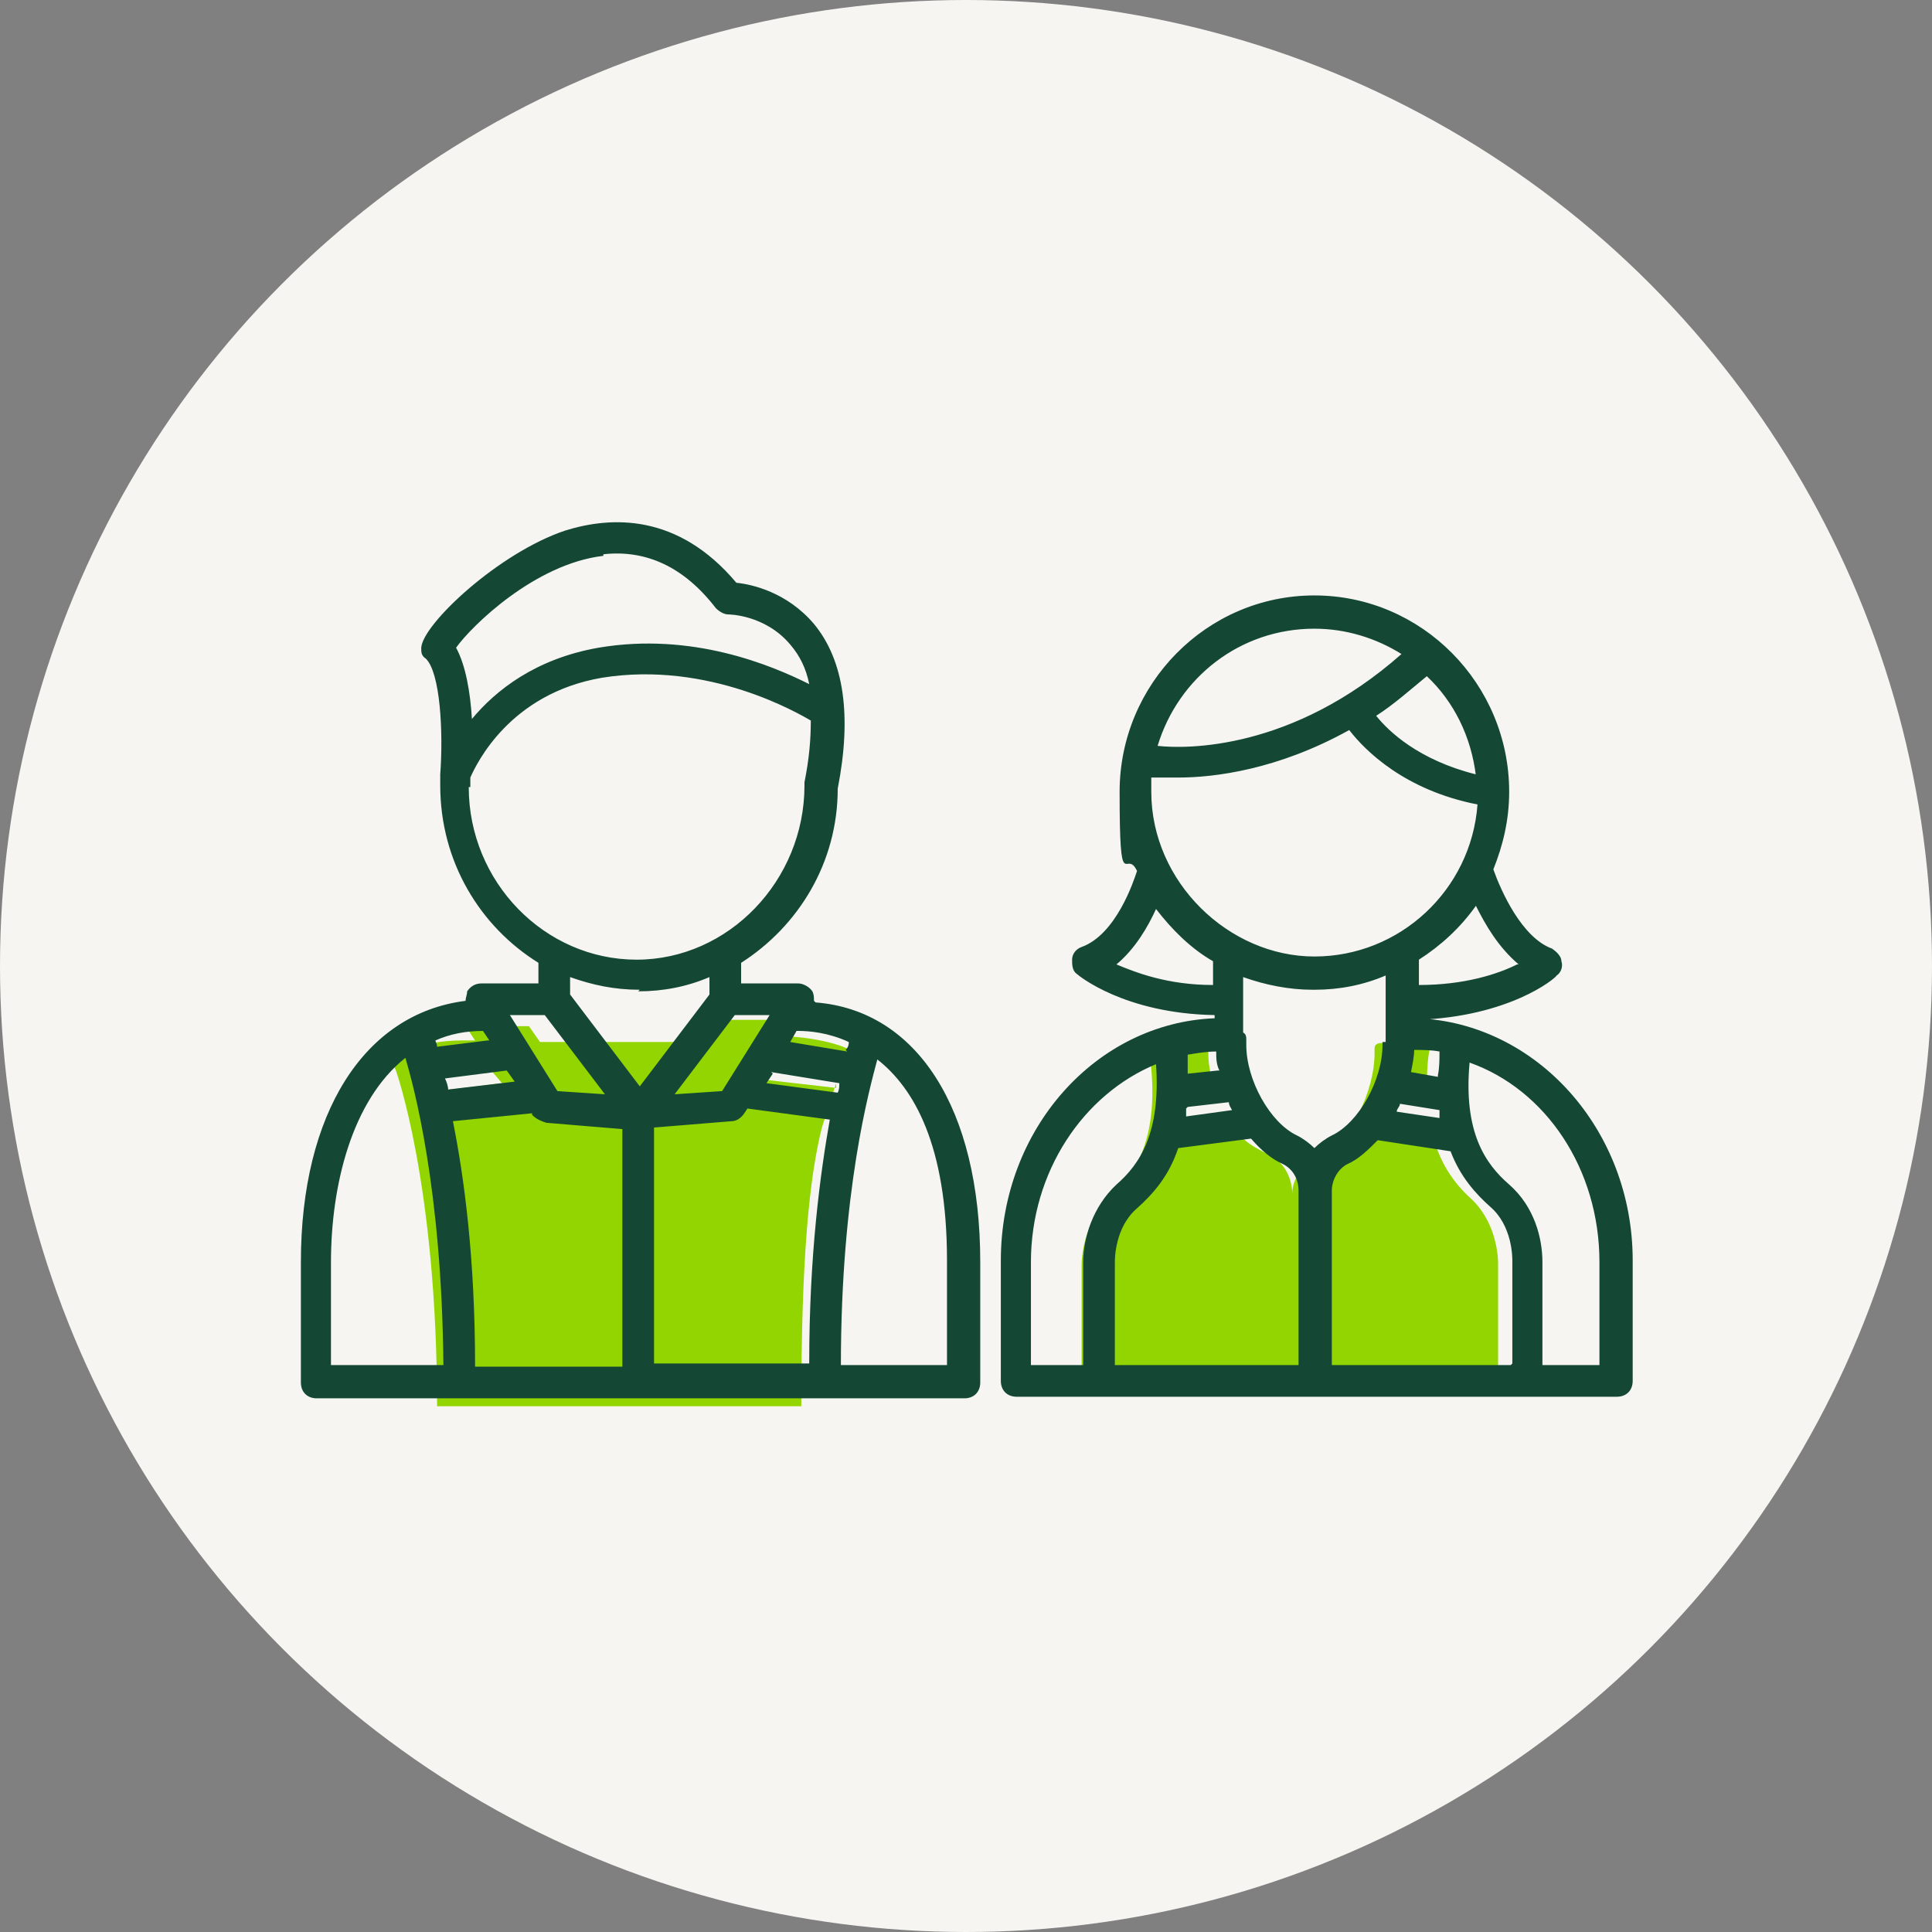
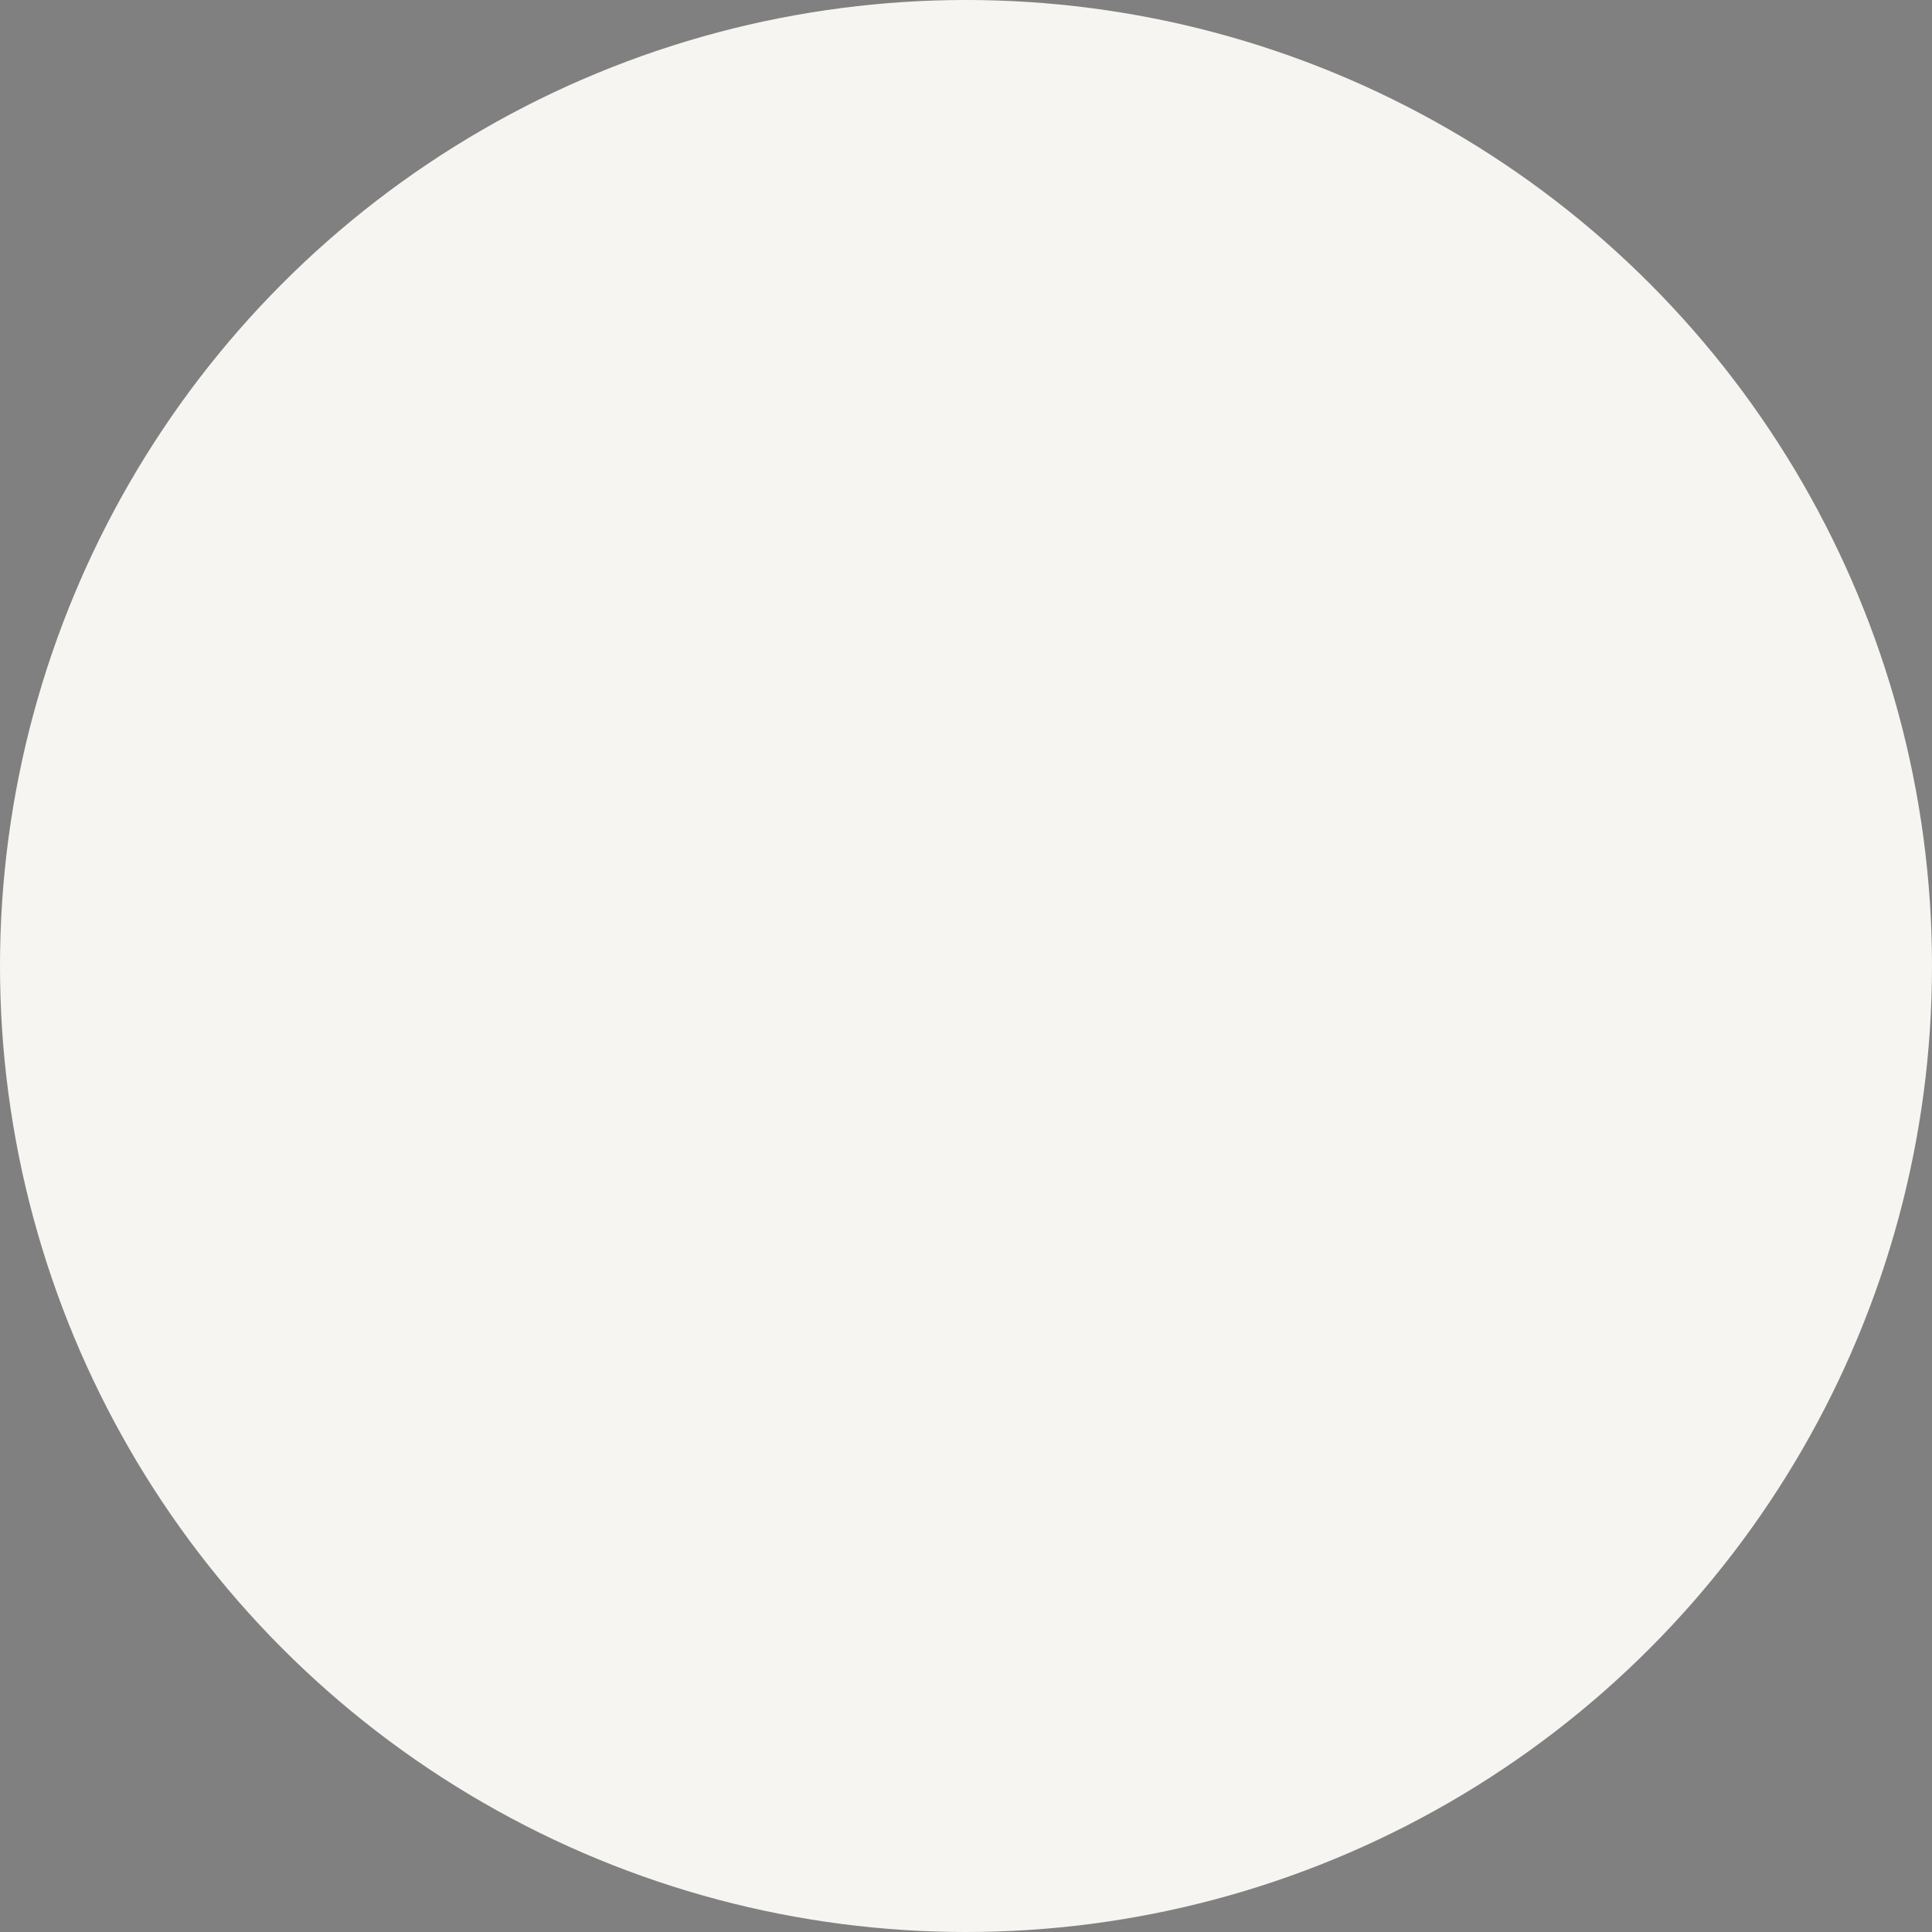
<svg xmlns="http://www.w3.org/2000/svg" id="Laag_1" data-name="Laag 1" version="1.1" viewBox="0 0 122 122">
  <rect x="0" y="0" width="122" height="122" fill="#808080" stroke="none" />
  <defs>
    <style>.cls-1,.cls-3{fill:#144834;stroke-width:0}.cls-3{fill:#93d500}</style>
  </defs>
  <circle cx="61" cy="61" r="61" style="fill:#f7f5f1;stroke-width:0" />
-   <path class="cls-3" d="m52.8 68.7-6.1-.7.9-1.2 5.6 1.3c0-.2.1-.4.1-.4l.4-1.4c-1.2-.6-3.3-.9-5-.9h-.3l.8-1h-4.6l-1 1.4h-9.5l-.7-1h-4l.6.9h-.8c-1.8 0-3.2.4-4.5 1.2l.3.7s2.6 7.2 2.6 21.2H50.6c0-9.4.5-14.4 1.3-17.6l.9-2.8Zm-26 .3-.3-1.4 4.1-.5 1.1 1.3-4.9.6ZM94.6 86.9v-7.1c0-.9-.3-2.8-1.7-4.1-1-.9-1.9-2.1-2.4-3.9l-4.6-.5 2.3-2.6 1.9.4c0-.8 0-2.2.2-2.9s-1.8-.3-2.7-.3c0 0-.8-.2-.8.3v.3c0 2.4-1.5 5.6-3.6 6.6-.9.4-1.6 1.3-1.6 2.3 0-1.1-.6-2.1-1.5-2.5-1.2-.6-1.9-1-2.6-2.4l-3.7.5.5-2.3 2.3-.3c-.2-.7-.3-1.3-.3-1.9v-1l-.6.4c-1.1 0-2.2.2-3.3.5l.2.2c.7 5.2-.9 7.6-2.6 9.2-1.4 1.3-1.7 3.2-1.7 4.1v7.4h26.4V87Z" />
-   <path class="cls-1" d="M89.5 64.4c5.8-.2 8.7-2.6 8.8-2.8.3-.2.4-.6.3-.9 0-.3-.3-.6-.6-.8-1.9-.7-3.2-3.6-3.7-5 .6-1.5 1-3.1 1-4.9 0-6.8-5.5-12.4-12.3-12.4S70.7 43.2 70.7 50s.4 3.5 1.1 5c-.2.6-1.3 4-3.5 4.8-.3.1-.6.4-.6.8 0 .3 0 .7.3.9.1.1 3 2.5 8.7 2.6v.2c-7.5.3-13.5 7-13.5 15.3v7.6c0 .6.4 1 1 1h37.9c.6 0 1-.4 1-1v-7.6c0-8.3-6.1-15-13.6-15.3Zm5.9 21.8H84.1v-11c0-.7.4-1.4 1-1.7.7-.3 1.3-.9 1.9-1.5l4.6.7c.6 1.6 1.6 2.7 2.5 3.5 1.4 1.2 1.4 3.2 1.4 3.4v6.5ZM72.7 50.1v-1h1.7c2.3 0 6.3-.5 10.8-3 1 1.3 3.5 3.8 8.1 4.7-.4 5.4-4.9 9.6-10.3 9.6S72.7 55.7 72.7 50Zm18.2 20v.5l-2.7-.4c0-.2.2-.3.2-.5l2.5.4ZM83 62.5c1.6 0 3.1-.3 4.5-.9v4.2h-.2v.2c0 2.2-1.5 4.9-3.2 5.7-.4.2-.8.5-1.1.8-.3-.3-.7-.6-1.1-.8-1.7-.8-3.2-3.5-3.2-5.7V65.7c0-.2 0-.4-.2-.5v-3.5c1.4.5 2.9.8 4.4.8Zm-8 7.4 2.6-.3c0 .2.1.3.2.5l-2.9.4V70Zm1.9-2.3-1.9.2v-1.2c.6-.1 1.2-.2 1.8-.2 0 .4 0 .8.2 1.2Zm-2.5 4.9 4.6-.6c.6.7 1.3 1.3 2 1.6.6.3 1 .9 1 1.7v11H70.4v-6.5c0-.2 0-2.2 1.4-3.4 1-.9 2-2 2.6-3.8ZM90.8 68l-1.7-.3c.1-.5.2-1 .2-1.4.5 0 1.1 0 1.6.1 0 .5 0 1-.1 1.5Zm5-7.1c-1.2.6-3.3 1.3-6.2 1.3v-1.6c1.4-.9 2.6-2 3.6-3.4.6 1.2 1.4 2.6 2.7 3.7Zm-2.6-12c-3.6-.9-5.5-2.7-6.3-3.7 1.1-.7 2.1-1.6 3.2-2.5 1.7 1.6 2.8 3.8 3.1 6.3ZM83 39.7c2 0 3.9.6 5.5 1.6-6.9 6.1-13.6 6-15.4 5.8 1.3-4.3 5.2-7.4 9.9-7.4ZM70.5 60.9c1.2-1 2-2.4 2.5-3.5 1 1.3 2.2 2.5 3.6 3.3v1.5c-2.9 0-4.9-.8-6.1-1.3Zm-5.4 18.8c0-5.7 3.3-10.6 7.9-12.5.3 4.3-1 6.3-2.5 7.6-1.5 1.4-2.1 3.4-2.1 4.9v6.5h-3.3v-6.6Zm36 6.5h-3.7v-6.5c0-1.5-.5-3.5-2.1-4.9-1.5-1.3-2.9-3.3-2.5-7.7 4.8 1.7 8.2 6.7 8.2 12.6v6.6ZM51.4 63.2c0-.2 0-.4-.1-.6-.2-.3-.6-.5-.9-.5h-3.6v-1.3c3.6-2.3 6.1-6.3 6.1-11 .9-4.6.4-8.1-1.5-10.4-1.7-2-3.9-2.5-4.9-2.6-3.7-4.4-7.9-4.2-10.8-3.3-4.2 1.4-9 5.9-9.1 7.4 0 .3 0 .5.3.7.9.9 1.1 4.6.9 7.3v.7c0 4.8 2.5 8.9 6.2 11.2v1.3h-3.6c-.4 0-.7.2-.9.5 0 .2-.1.4-.1.6C23 64 19 70.3 19 79.7v7.6c0 .6.4 1 1 1h40.9c.6 0 1-.4 1-1v-7.6c0-9.7-4-15.9-10.4-16.4Zm-20.6 2.5-3.2.4c0-.2-.1-.3-.1-.4.9-.4 1.9-.6 3-.6l.4.6Zm1.7 2.6-4.2.5c0-.2-.1-.5-.2-.7l3.9-.5.5.7Zm1.1 1.9v.2c.3.3.6.4.9.5l4.8.4v15H30c0-6.9-.7-12-1.4-15.5l5-.5Zm7.7 1 4.9-.4c.3 0 .6-.2.8-.5l.2-.3 5.2.7c-.6 3.4-1.3 8.5-1.3 15.4h-9.8v-15Zm7.4-3.5 4.3.7c0 .2 0 .4-.1.6l-4.5-.6.4-.6Zm4.8-1.3-3.6-.6.4-.7h.1c.7 0 1.9.1 3.2.7 0 .1 0 .3-.2.5Zm-7.9 2.5-3 .2 3.8-5h2.2l-3 4.8ZM38.1 35c2.7-.3 5.1.8 7.1 3.4.2.2.5.4.8.4 0 0 2.3 0 3.9 1.9.6.7 1 1.5 1.2 2.5-2.4-1.2-7.4-3.3-13.3-2.3-4 .7-6.5 2.7-8 4.5-.1-1.7-.4-3.4-1-4.5 1-1.4 5-5.3 9.3-5.8Zm-8.4 14.7v-.6c.4-.9 2.5-5.3 8.3-6.3 6.8-1.1 12.5 2.3 13.2 2.7 0 1.2-.1 2.4-.4 3.9v.2c0 6-4.8 11-10.6 11s-10.6-4.9-10.6-10.9Zm10.6 12.9c1.6 0 3.1-.3 4.5-.9v1.1l-4.4 5.8-4.4-5.8v-1.1c1.4.5 2.8.8 4.4.8Zm-5.9 1.5 3.8 5-3-.2-3-4.8h2.2ZM20.9 79.7c0-4.8 1.3-10.2 4.7-12.9.5 1.7 2.3 8.2 2.4 19.4h-7.1v-6.6Zm39 6.5h-6.8c0-11 1.8-17.4 2.3-19.3 2.3 1.8 4.4 5.4 4.4 12.7v6.6Z" />
</svg>